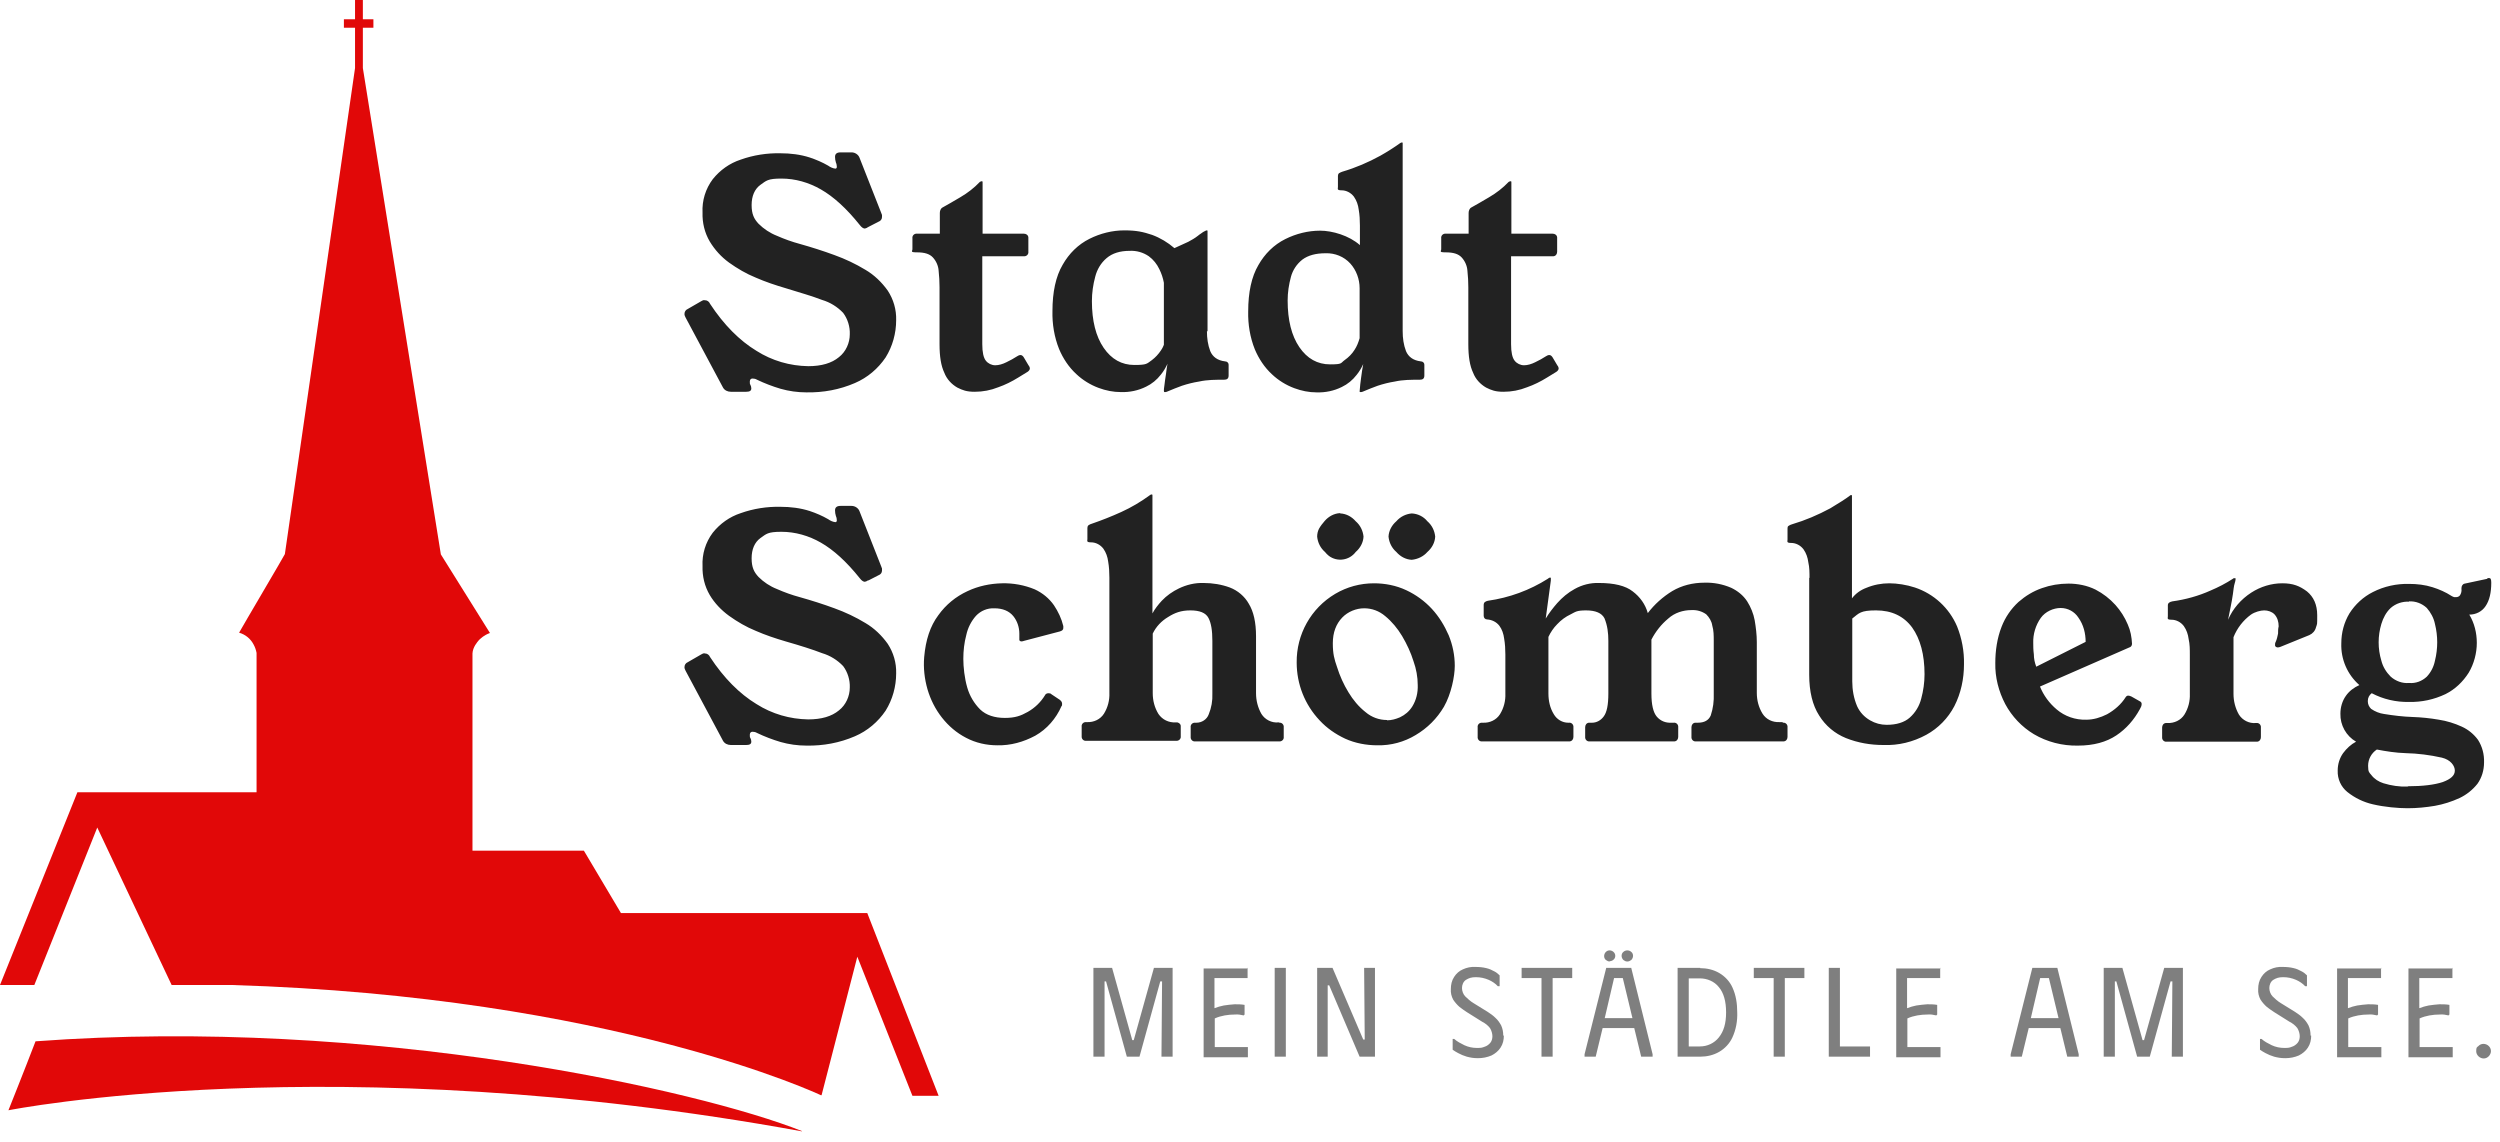
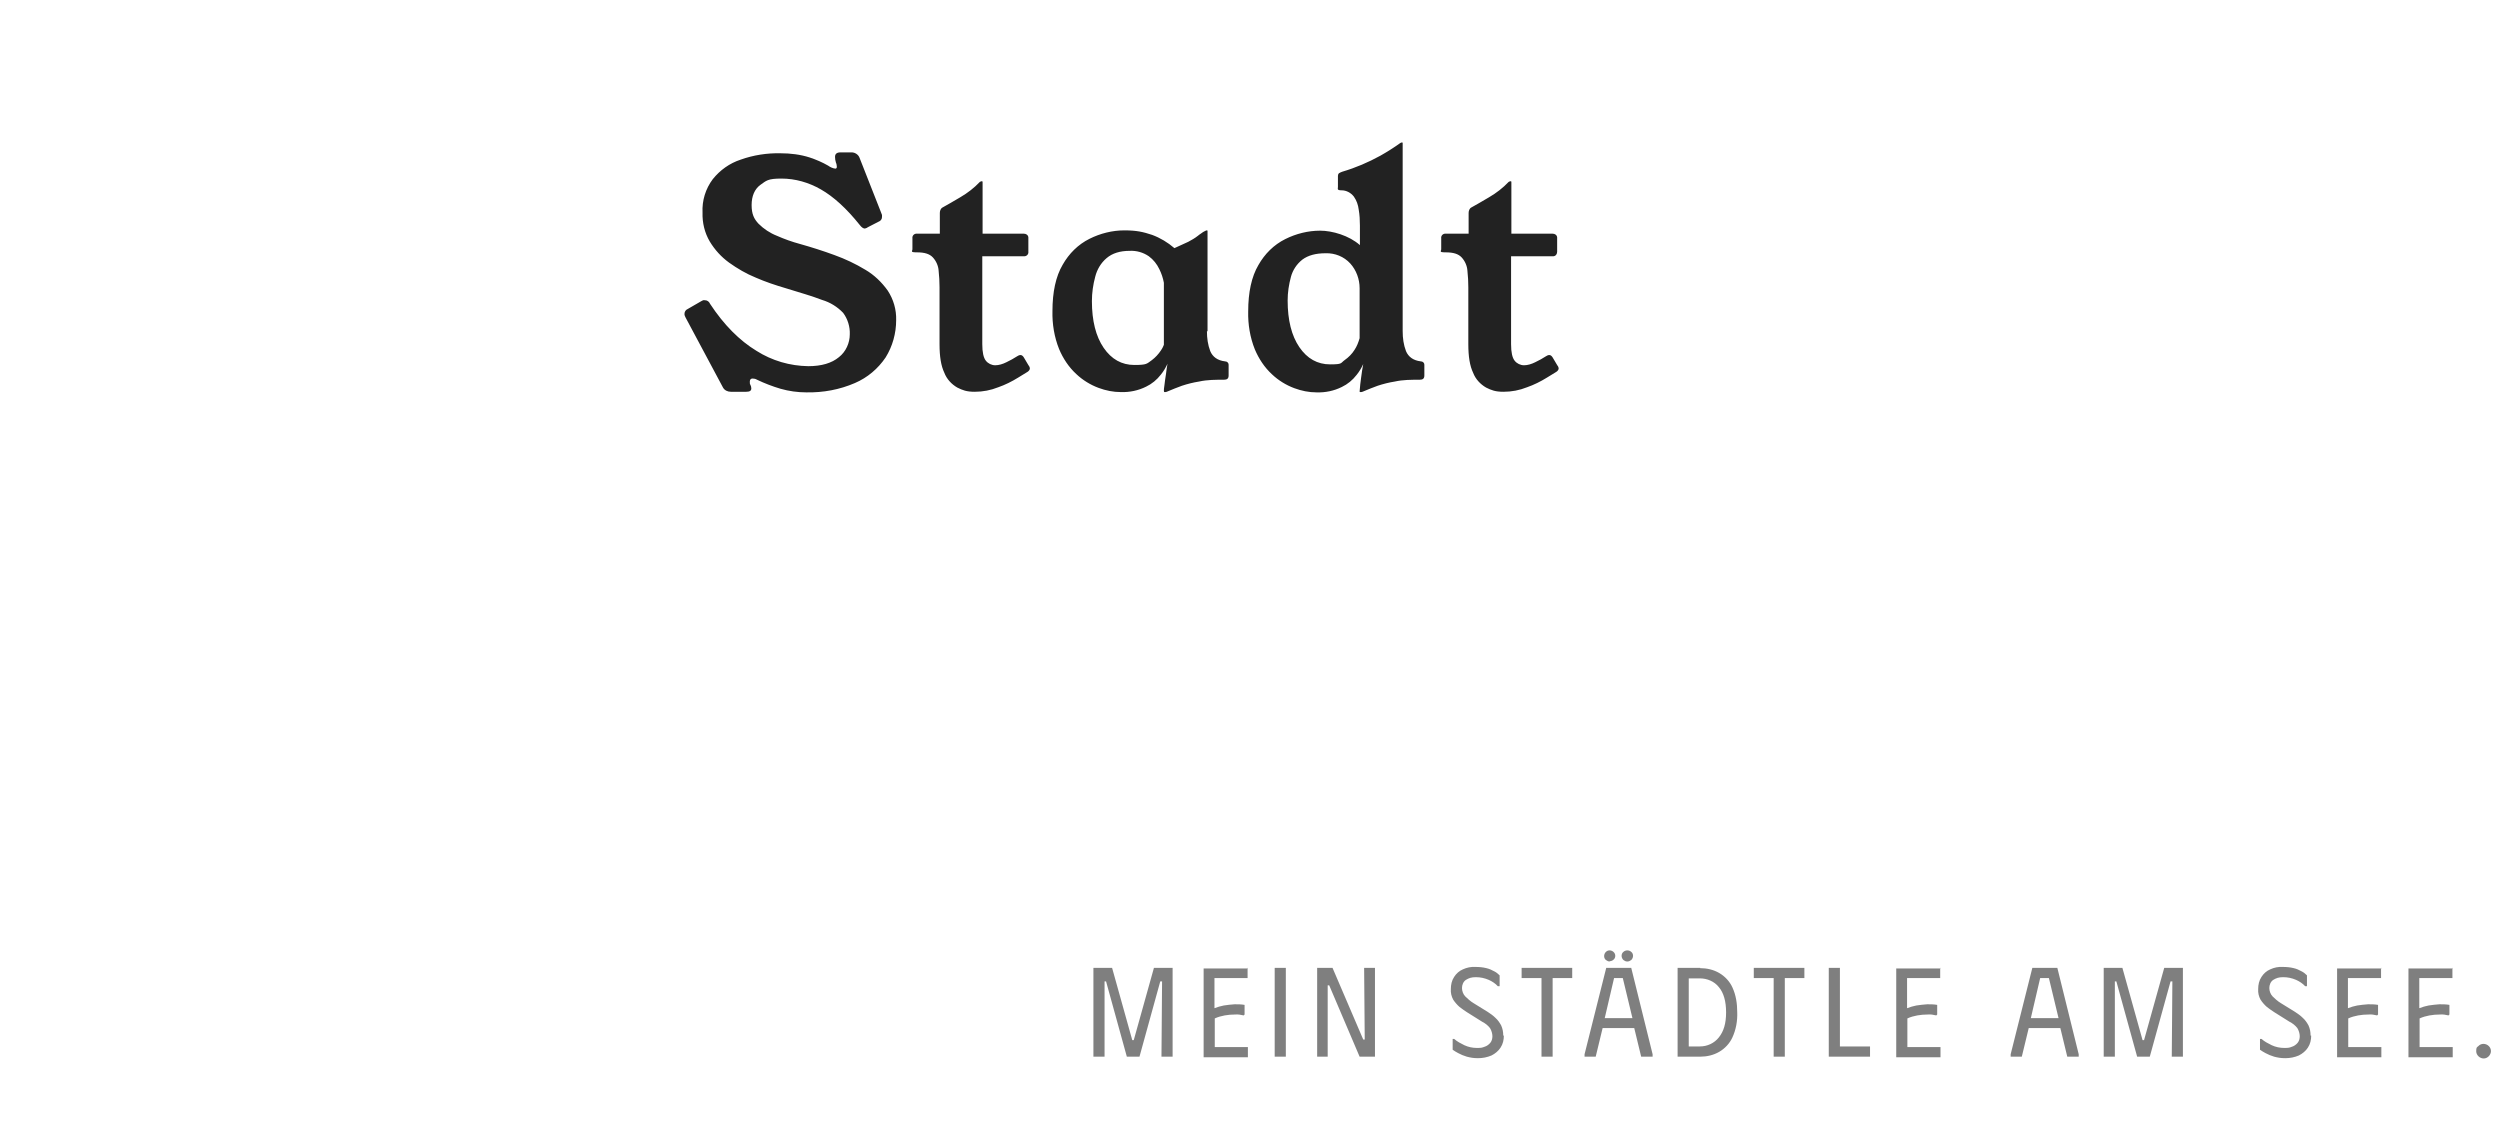
<svg xmlns="http://www.w3.org/2000/svg" id="Ebene_1" data-name="Ebene 1" version="1.1" viewBox="0 0 830.2 379.1">
  <defs>
    <style>
      .cls-1 {
        fill: #222;
      }

      .cls-1, .cls-2, .cls-3 {
        stroke-width: 0px;
      }

      .cls-2 {
        fill: #e10808;
      }

      .cls-3 {
        fill: #000;
        isolation: isolate;
        opacity: .5;
      }
    </style>
  </defs>
-   <path id="Pfad_423" data-name="Pfad 423" class="cls-1" d="M288.4,192.7c-.2,0-.4.2-.6.3-.2,0-.4.2-.6.2-.5,0-1.1-.4-1.7-1.2-4.4-5.5-8.7-9.4-12.9-11.8-4-2.3-8.5-3.6-13.1-3.6s-5,.7-7,2.1c-1.9,1.4-2.9,3.7-2.9,6.7s.8,4.6,2.3,6.2c1.7,1.7,3.8,3.1,6.1,4,2.5,1.1,5,2,7.6,2.7,3.9,1.1,7.7,2.3,11.5,3.7,3.6,1.3,7,2.9,10.3,4.9,2.9,1.7,5.4,4.1,7.4,6.9,1.9,2.9,2.9,6.3,2.8,9.8,0,4.4-1.2,8.7-3.5,12.4-2.5,3.7-6,6.7-10.2,8.5-5.1,2.2-10.5,3.2-16.1,3.1-2.9,0-5.8-.4-8.6-1.2-2.7-.8-5.3-1.8-7.8-3-.5-.3-1-.4-1.5-.4s-.9.3-.9,1,0,.8.2,1.1c.2.4.3.8.3,1.2,0,.8-.6,1.1-1.7,1.1h-5.1c-1.1,0-2.1-.5-2.6-1.4l-12.4-23.2c-.2-.4-.4-.8-.4-1.2,0-.8.4-1.4,1.1-1.7l4.5-2.6c.2-.1.4-.2.6-.3.2,0,.4-.1.6,0,.8,0,1.4.5,1.7,1.2,4.6,7,9.8,12.2,15.4,15.6,5.2,3.3,11.1,5,17.2,5.1,4.4,0,7.8-1,10.2-3,2.3-1.8,3.6-4.7,3.6-7.6.1-2.5-.7-5.1-2.2-7.1-1.9-2-4.3-3.5-7-4.3-3.1-1.2-7.2-2.5-12.1-3.9-3.4-1-6.7-2.1-9.9-3.5-3.2-1.3-6.1-3-8.9-5-2.6-1.9-4.8-4.2-6.4-6.9-1.7-2.9-2.5-6.2-2.4-9.6-.2-4,1-7.9,3.4-11.1,2.4-3,5.6-5.3,9.3-6.5,4.2-1.5,8.7-2.2,13.2-2.1,3.3,0,6.6.4,9.7,1.4,2.1.7,4.2,1.6,6.1,2.7.7.5,1.5.9,2.4,1,.3,0,.5-.2.5-.6s-.1-1-.3-1.4c-.2-.6-.3-1.3-.3-1.9,0-1,.6-1.5,1.8-1.5h3.7c1.1,0,2.2.7,2.6,1.7l7.2,18.3c.1.2.2.5.3.8v.7c0,.7-.5,1.3-1.1,1.5l-3.5,1.8h.1ZM351.9,232.4c.5.3.8.8.8,1.3s0,.6-.2.8c-1.8,4.1-4.8,7.6-8.7,9.8-3.9,2.1-8.2,3.3-12.6,3.2-3.6,0-7.2-.8-10.4-2.5-3.1-1.6-5.8-3.9-8-6.7s-3.8-6-4.8-9.4c-1-3.5-1.4-7.1-1.1-10.7.5-5.7,2-10.3,4.7-13.9,2.5-3.5,5.8-6.2,9.7-8,3.6-1.7,7.5-2.5,11.4-2.6,3.8-.1,7.5.6,10.9,2,2.6,1.2,4.8,3,6.4,5.3,1.4,2.1,2.5,4.4,3.1,6.9v.7c0,.5-.4.9-1.2,1.1l-11.8,3.1c-.3.1-.6.2-.9.2s-.7-.2-.7-.5v-2.1c0-2.1-.7-4.2-2-5.8-1.4-1.7-3.5-2.6-6.3-2.6-2.3-.1-4.5.8-6.1,2.5-1.6,1.8-2.7,4-3.2,6.3-.7,2.6-1,5.3-1,8s.4,6.4,1.3,9.5c.8,2.8,2.3,5.3,4.3,7.3,2,1.9,4.8,2.8,8.2,2.8s5.3-.7,7.6-2c2.3-1.3,4.3-3.2,5.7-5.5.2-.5.7-.7,1.2-.7s.7.1.9.3l2.7,1.8h.1ZM424.8,240c.7-.1,1.4.4,1.5,1.2v3.5c.1.7-.4,1.4-1.2,1.5h-28.2c-.7.1-1.4-.4-1.5-1.2v-3.5c-.1-.7.4-1.4,1.2-1.5h.7c1.8,0,3.5-1.1,4.1-2.8.9-2.2,1.3-4.5,1.2-6.9v-17.5c0-3.4-.4-5.9-1.3-7.6-.9-1.7-2.9-2.5-6-2.5s-5.2.8-7.4,2.2c-2.2,1.3-4,3.2-5.1,5.5v19.8c0,2.4.6,4.8,1.9,6.9,1.3,1.9,3.4,2.9,5.7,2.8h.2c.7-.1,1.4.4,1.5,1.1v3.5c.1.7-.4,1.4-1.2,1.5h-30.2c-.7.1-1.4-.4-1.5-1.2v-3.5c-.1-.7.4-1.4,1.2-1.5h.6c2.2.1,4.4-.9,5.6-2.8,1.3-2.1,1.9-4.5,1.8-6.9v-38.3c0-1.8-.1-3.6-.4-5.3-.2-1.6-.7-3-1.6-4.3-1-1.3-2.5-2.1-4.1-2.1s-1.2-.5-1.2-1.1v-3.7c0-.3.1-.7.4-.9s.7-.4,1.1-.5c3.2-1.1,6.5-2.4,9.8-3.9s6.5-3.4,9.5-5.6c.1-.1.3-.2.5-.2h.1s.2,0,.2.2h0v39.3c.8-1.5,1.9-2.9,3.1-4.2,1.6-1.7,3.6-3.1,5.7-4.1,2.5-1.2,5.3-1.9,8.2-1.8,3,0,6,.5,8.7,1.5,2.6,1,4.9,2.9,6.3,5.4,1.6,2.6,2.4,6.2,2.4,10.8v18.9c0,2.4.6,4.8,1.8,6.9,1.2,1.9,3.4,3,5.6,2.8h.3,0ZM456.2,193.7c3.7,0,7.4.7,10.8,2.3,3.2,1.5,6.1,3.6,8.5,6.2,2.4,2.6,4.2,5.6,5.6,8.8,1.3,3.2,2,6.6,2,10.1s-1.2,9.4-3.6,13.6c-2.3,3.9-5.5,7.1-9.4,9.4-3.8,2.3-8.2,3.5-12.7,3.4-3.7,0-7.4-.7-10.7-2.2-3.2-1.5-6.1-3.5-8.5-6.1-4.9-5.2-7.6-12-7.6-19.2-.1-9.3,4.7-18,12.8-22.8,3.9-2.3,8.3-3.5,12.9-3.5h0ZM460.6,239.2c1.5,0,2.9-.4,4.3-1,1.7-.8,3.1-2,4.1-3.6,1.3-2.1,1.9-4.6,1.8-7.1,0-2.7-.5-5.4-1.4-7.9-.9-2.9-2.2-5.7-3.8-8.4-1.5-2.5-3.4-4.8-5.6-6.6-2-1.7-4.4-2.6-7-2.6s-5.4,1.1-7.3,3.1c-2,2.1-3.1,4.9-3.1,8.5s.5,5.3,1.4,7.9c.9,2.9,2.2,5.8,3.8,8.4,1.5,2.5,3.4,4.8,5.7,6.6,2,1.7,4.5,2.6,7.1,2.6h0ZM445.1,170.5c2,.1,3.8,1.1,5.1,2.6,1.5,1.3,2.4,3.1,2.6,5.1-.1,2-1.1,3.8-2.6,5.1-2.1,2.8-6.1,3.4-8.9,1.3-.5-.4-.9-.8-1.3-1.3-1.5-1.3-2.4-3.1-2.6-5.1,0-.9.2-1.8.6-2.6.5-.9,1.2-1.8,1.9-2.6,1.3-1.5,3.1-2.5,5.1-2.6h0ZM468.8,170.5c2,.1,3.9,1,5.2,2.6,1.5,1.3,2.4,3.1,2.6,5.1-.1,2-1.1,3.8-2.6,5.1-1.3,1.5-3.2,2.4-5.2,2.6-2-.1-3.8-1.1-5.1-2.6-1.5-1.3-2.4-3.1-2.6-5.1.1-2,1.1-3.8,2.6-5.1,1.3-1.5,3.1-2.4,5.1-2.6h0ZM592.1,240c.7-.1,1.4.4,1.5,1.2v3.5c0,.7-.4,1.4-1.2,1.5h-29.2c-.7.1-1.4-.4-1.5-1.2v-3.5c0-.7.4-1.4,1.2-1.5h.9c2.2,0,3.6-.8,4.3-2.4.8-2.4,1.1-4.8,1-7.3v-17.5c0-1.7,0-3.4-.5-5.1-.2-1.4-1-2.7-2-3.7-1.4-1-3.1-1.5-4.9-1.4-2.8,0-5.6.9-7.7,2.8-2.3,1.9-4.2,4.3-5.6,7v17.9c0,3.7.6,6.3,1.8,7.7s2.9,2.1,4.8,2h.8c.7-.1,1.4.4,1.5,1.2v3.5c0,.7-.4,1.4-1.2,1.5h-28.2c-.7.1-1.4-.4-1.5-1.2v-3.5c0-.7.4-1.4,1.2-1.5h1.1c1.5,0,2.9-.8,3.8-2,1.1-1.4,1.6-3.9,1.6-7.7v-17.5c0-2.6-.3-5.1-1.3-7.5-.9-1.7-2.9-2.6-6.1-2.6s-3.5.5-5.1,1.3c-1.7.8-3.2,1.9-4.5,3.3-1.2,1.2-2.2,2.7-2.9,4.2v18.8c0,2.4.5,4.8,1.8,6.9,1,1.7,2.8,2.8,4.8,2.8h.2c.7-.1,1.4.4,1.5,1.2v3.5c0,.7-.4,1.4-1.2,1.5h-29.1c-.7.1-1.4-.4-1.5-1.2v-3.5c-.1-.7.4-1.4,1.2-1.5h.6c2.2.1,4.4-.9,5.6-2.8,1.3-2.1,1.9-4.5,1.8-6.9v-12.9c0-1.8-.1-3.6-.4-5.3-.2-1.6-.7-3.1-1.6-4.3-1-1.3-2.5-2-4.1-2.1-.6,0-1.1-.5-1.1-1.2v-3.7c0-.7.5-1.1,1.4-1.3,7.1-1,13.9-3.5,19.9-7.3.2-.2.5-.4.8-.4h0s.2,0,.2.2h0v.8l-1.7,12.6c1.1-1.8,2.4-3.5,3.8-5.1,1.7-1.9,3.6-3.5,5.8-4.7,2.5-1.4,5.3-2.1,8.1-2,5,0,8.8.9,11.2,2.8,2.4,1.8,4.2,4.3,5,7.2,2.2-2.9,5-5.4,8.1-7.3,3.2-1.9,6.9-2.8,10.7-2.8,3.1-.1,6.1.5,8.9,1.7,2.1,1,4,2.5,5.3,4.5,1.2,1.9,2.1,4.1,2.5,6.3.4,2.4.7,4.8.7,7.2v16.9c0,2.4.6,4.8,1.9,6.9,1.2,1.9,3.3,2.9,5.6,2.8h1.1v.2h.1ZM600.9,192c0-1.8,0-3.6-.4-5.3-.2-1.6-.7-3-1.6-4.3-1-1.3-2.5-2.1-4.1-2.1s-1.2-.5-1.2-1.1v-3.7c0-.3,0-.7.4-.9.3-.2.7-.4,1.1-.5,4.4-1.3,8.6-3.1,12.7-5.3,3-1.8,5.2-3.2,6.5-4.2,0-.1.3-.2.5-.2h0s.2,0,.2.2h0v34.1c1.2-1.6,2.9-2.8,4.8-3.5,2.4-1,5-1.5,7.6-1.5s5.8.5,8.5,1.4c6.3,2.1,11.4,6.8,14,12.9,1.6,4,2.4,8.3,2.3,12.6,0,4.8-1,9.6-3.2,13.9-2.1,4-5.3,7.3-9.3,9.5-4.4,2.4-9.3,3.6-14.3,3.4-4.2,0-8.4-.7-12.4-2.3-3.7-1.5-6.8-4.1-8.9-7.5-2.2-3.4-3.3-8-3.3-13.5v-32.2h.1ZM615.1,226.3c0,2.8.5,5.6,1.6,8.2.9,2,2.4,3.6,4.3,4.7,1.7,1,3.6,1.5,5.5,1.5,3.3,0,5.9-.8,7.7-2.4,1.9-1.7,3.2-3.9,3.8-6.3.7-2.6,1.1-5.3,1.1-8.1,0-6.5-1.4-11.7-4.1-15.5-2.8-3.8-6.8-5.7-12-5.7s-5.6.9-7.9,2.7v21h0ZM677.4,227.9c1.2,3,3.1,5.6,5.6,7.7,2.7,2.3,6.2,3.5,9.8,3.4,2.4,0,4.7-.7,6.9-1.8,2.5-1.4,4.7-3.3,6.2-5.7.2-.3.5-.5.8-.5s.7.1,1.1.3c.4.2,1.4.8,3,1.7.3.2.4.5.4.8,0,.6-.3,1.2-.6,1.7-1.9,3.5-4.5,6.5-7.8,8.7s-7.5,3.4-12.8,3.4c-5.1.1-10.2-1.2-14.6-3.8-4-2.4-7.3-5.9-9.5-10-2.2-4.2-3.4-8.9-3.3-13.6,0-4.1.6-8.3,2.1-12.1,1.2-3.1,3.1-5.9,5.6-8.2,2.3-2,4.9-3.6,7.8-4.6,2.8-1,5.8-1.5,8.8-1.5s6.2.6,9,2c2.5,1.3,4.7,3,6.6,5.1,1.7,1.9,3.1,4.1,4.1,6.5.9,2,1.3,4.2,1.4,6.4,0,.6-.4,1.1-.9,1.2l-29.7,13h0ZM692.6,213.2c0-2.9-.7-5.7-2.4-8.1-1.3-2-3.5-3.2-5.9-3.2s-5.1,1.2-6.6,3.3c-1.7,2.4-2.6,5.4-2.5,8.3,0,1,0,2.3.2,3.8,0,1.4.3,2.8.8,4.1l16.5-8.3h0ZM739.9,205.8c1.6-3.7,4.3-6.8,7.7-9,3.1-2,6.7-3.1,10.3-3.1s5.8.9,8.2,2.7c2.2,1.8,3.4,4.4,3.4,7.9s0,2.7-.4,4c-.3,1.2-1.1,2.1-2.2,2.6l-9.6,3.9c-.3.1-.6.2-.9.2s-.9-.2-.9-.7v-.2c0-.3,0-.6.2-.9.4-.9.6-1.8.8-2.8,0-.8,0-1.6.2-2.4,0-1.5-.4-2.9-1.4-4-.9-.9-2.2-1.3-3.4-1.3s-3.1.5-4.4,1.4c-2.6,1.9-4.6,4.5-5.8,7.5v18.8c0,2.4.6,4.8,1.8,6.9,1.2,1.9,3.4,3,5.6,2.8h.2c.7-.1,1.4.4,1.5,1.2v3.5c0,.7-.4,1.4-1.2,1.5h-30.1c-.7.1-1.4-.4-1.5-1.2v-3.5c0-.7.4-1.4,1.2-1.5h.6c2.2.1,4.4-.9,5.6-2.8,1.3-2.1,1.9-4.5,1.8-6.9v-12.9c0-1.8,0-3.6-.4-5.3-.2-1.6-.7-3-1.6-4.3-1-1.3-2.5-2.1-4.1-2.1s-1.2-.5-1.2-1.1v-3.7c0-.7.5-1.1,1.5-1.3,4.4-.6,8.7-1.8,12.7-3.6,2.6-1.1,5.1-2.4,7.4-3.9,0-.1.3-.2.5-.2h.2s.2,0,.2.2h0s0,.6-.3,1.5-.4,2.2-.6,3.6c-.2,1.5-.5,3-.8,4.5s-.6,2.9-.8,4h0ZM826,192c.3,0,.5-.1.8,0,.3,0,.5.5.5,1.5,0,3.3-.6,5.9-1.9,7.8-1.2,1.8-3.2,2.8-5.4,2.8,1.7,2.8,2.5,6.1,2.5,9.4s-.9,6.9-2.7,9.9c-1.9,3-4.5,5.5-7.7,7.1-3.8,1.8-7.9,2.7-12.1,2.6-4.3.1-8.6-.9-12.4-2.9-.8.6-1.3,1.5-1.3,2.6s.4,1.9,1.1,2.6c1.3.9,2.8,1.5,4.3,1.7,3.1.5,6.3.9,9.5,1,2.9.1,5.8.4,8.7.9,2.6.4,5.2,1.2,7.6,2.3,2.2,1,4,2.5,5.4,4.4,1.4,2.2,2.1,4.8,2,7.5,0,2.5-.7,5-2.2,7.1-1.6,2-3.6,3.6-5.9,4.7-2.6,1.2-5.4,2.1-8.2,2.6-3,.5-6,.8-9.1.8s-7.7-.4-11.5-1.3c-3.1-.7-6-2.1-8.5-4.1-2.1-1.7-3.3-4.3-3.2-7.1,0-2.1.6-4.1,1.8-5.8,1.2-1.6,2.6-2.9,4.3-3.8-3.3-1.9-5.3-5.5-5.2-9.3,0-2.1.6-4.2,1.8-5.9,1.1-1.6,2.7-2.8,4.5-3.6-4-3.5-6.2-8.6-6-13.9,0-3.5.9-6.9,2.7-9.9,1.9-3,4.6-5.5,7.8-7.1,3.7-1.9,7.9-2.8,12-2.7,2.6,0,5.3.3,7.8,1.1,2.2.7,4.3,1.6,6.3,2.9.3.2.6.3.9.4h.6c.5,0,1-.2,1.3-.6.4-.6.6-1.4.5-2.1v-.3c0-.7.4-1.4,1.1-1.5h0l7.5-1.6v-.2h0ZM800,199.8c-2.2-.1-4.4.6-6.1,2.1-1.5,1.4-2.5,3.3-3.1,5.3-1.2,4-1.2,8.2,0,12.2.5,2,1.6,3.8,3.1,5.3,1.7,1.5,3.9,2.3,6.1,2.1,2.2.2,4.3-.6,5.9-2.1,1.4-1.5,2.3-3.3,2.7-5.3,1-4,1-8.2,0-12.2-.4-2-1.4-3.8-2.7-5.3-1.6-1.5-3.7-2.3-5.9-2.2h0ZM799.6,261.1c5,0,8.9-.5,11.6-1.4,2.7-1,4-2.2,4-3.8s-1.4-3.6-4.3-4.3c-4-.9-8-1.4-12.1-1.5-3.2-.1-6.4-.6-9.5-1.2-1.8,1.2-2.9,3.2-2.9,5.4s.4,2.2,1.1,3.1c1,1.3,2.4,2.2,4,2.7,2.6.8,5.3,1.2,8,1.1h.1Z" />
  <path id="Pfad_422" data-name="Pfad 422" class="cls-1" d="M288.4,75.4c-.2,0-.4.2-.6.3-.2,0-.4.2-.6.2-.5,0-1.1-.4-1.7-1.2-4.4-5.5-8.7-9.4-12.9-11.8-4-2.3-8.5-3.6-13.1-3.6s-5,.7-7,2.1c-1.9,1.4-2.9,3.7-2.9,6.7s.8,4.6,2.3,6.2c1.7,1.7,3.8,3.1,6.1,4,2.5,1.1,5,2,7.6,2.7,3.9,1.1,7.7,2.3,11.5,3.7,3.6,1.3,7,2.9,10.3,4.9,2.9,1.7,5.4,4.1,7.4,6.9,1.9,2.9,2.9,6.3,2.8,9.8,0,4.4-1.2,8.7-3.5,12.4-2.5,3.7-6,6.7-10.2,8.5-5.1,2.2-10.5,3.2-16.1,3.1-2.9,0-5.8-.4-8.6-1.2-2.7-.8-5.3-1.8-7.8-3-.5-.3-1-.4-1.5-.4s-.9.3-.9,1,0,.8.2,1.1c.2.4.3.8.3,1.2,0,.8-.6,1.1-1.7,1.1h-5.1c-1.1,0-2.1-.5-2.6-1.4l-12.4-23.2c-.2-.4-.4-.8-.4-1.2,0-.8.4-1.4,1.1-1.7l4.5-2.6.6-.3h.6c.8,0,1.4.5,1.7,1.2,4.6,7,9.8,12.2,15.4,15.6,5.2,3.3,11.1,5,17.2,5.1,4.4,0,7.8-1,10.2-3,2.3-1.8,3.6-4.7,3.6-7.6.1-2.5-.7-5.1-2.2-7.1-1.9-2-4.3-3.5-7-4.3-3.1-1.2-7.2-2.4-12.1-3.9-3.4-1-6.7-2.1-9.9-3.5-3.2-1.3-6.1-3-8.9-5-2.6-1.9-4.7-4.2-6.4-7-1.7-2.9-2.5-6.2-2.4-9.6-.2-4,1-7.9,3.4-11.1,2.4-3,5.6-5.3,9.3-6.5,4.2-1.5,8.7-2.2,13.2-2.1,3.3,0,6.6.4,9.7,1.4,2.1.7,4.2,1.6,6.1,2.7.7.5,1.5.9,2.4,1,.3,0,.5-.2.5-.6s-.1-1-.3-1.4c-.2-.6-.3-1.3-.3-1.9,0-1,.6-1.5,1.8-1.5h3.7c1.1,0,2.2.7,2.6,1.7l7.2,18.3c.1.2.2.5.3.8v.7c0,.7-.5,1.3-1.1,1.5l-3.5,1.8h.1ZM341.7,121.5c.2.3.3.6.3.9s-.3.8-.8,1.1l-3.1,1.9c-2.1,1.3-4.3,2.4-6.6,3.2-2.5,1-5.1,1.5-7.8,1.5s-4-.5-5.8-1.4c-1.9-1.1-3.5-2.8-4.3-4.9-1.1-2.3-1.6-5.4-1.6-9.5v-18.9c0-1.8-.1-3.7-.3-5.5-.1-1.6-.8-3.2-1.9-4.4-1.1-1.2-2.8-1.7-5.3-1.7s-1.4-.4-1.5-1.2v-3.5c-.1-.7.4-1.4,1.2-1.5h7.9v-6.9c0-.7.3-1.5.9-1.8,1.5-.8,3.5-2,5.9-3.4s4.6-3.1,6.5-5.1c.1,0,.3-.2.5-.2h.2c.1,0,.2,0,.2.3v17.1h13.7c.7,0,1.4.4,1.5,1.2v4.8c.1.7-.4,1.4-1.2,1.5h-14.1v29.2c0,2.7.4,4.5,1.2,5.5.7.9,1.9,1.5,3.1,1.5s2.5-.4,3.7-1c1.3-.6,2.5-1.3,3.6-2,.3-.2.7-.4,1.1-.4s.8.3,1.1.8l1.6,2.7h0ZM400.8,110c0,2.3.3,4.5,1.1,6.6.8,1.9,2.4,3.1,4.9,3.4.7,0,1.2.5,1.2,1.1v3.6c0,1-.5,1.4-1.5,1.4-2.8,0-5.6,0-8.3.6-1.9.3-3.9.8-5.7,1.4-1.6.6-3.2,1.2-4.8,1.9-.2.1-.5.2-.7.2h-.3c-.1,0-.2-.1-.2-.4s0-.9.2-2c.1-1.1.3-2.2.5-3.6s.3-2.5.5-3.4c-.6,1.3-1.3,2.5-2.2,3.6-1.3,1.7-3,3.1-4.9,4-2.6,1.3-5.5,1.9-8.4,1.8-2.5,0-5-.5-7.4-1.4-2.7-1-5.3-2.6-7.4-4.6-2.5-2.3-4.4-5.2-5.7-8.3-1.6-4-2.3-8.3-2.2-12.6,0-6.3,1.1-11.5,3.4-15.4,2.1-3.7,5.1-6.7,8.9-8.6,3.6-1.8,7.6-2.8,11.6-2.8s6.2.5,9.2,1.5c2.7,1,5.2,2.5,7.4,4.4,1.8-.8,3.3-1.5,4.6-2.1,1.1-.6,2.2-1.2,3.2-2,.3-.3.7-.5,1.1-.8s.8-.6,1.3-.8c.1,0,.3-.2.5-.2h.1s.2,0,.2.2h0v33.3h-.2ZM386.5,93.9c-.3-1.6-.8-3.1-1.5-4.5-.8-1.7-2-3.2-3.5-4.3-1.9-1.3-4.1-1.9-6.3-1.8-3.3,0-5.8.8-7.7,2.4-1.9,1.6-3.2,3.8-3.8,6.2-.7,2.6-1.1,5.3-1.1,8.1,0,6.5,1.3,11.7,3.9,15.5s6,5.7,10.2,5.7,4.1-.4,5.8-1.6c1.2-.9,2.2-2,3-3.2s.7-1.3,1-1.9v-20.5h0ZM465.8,110c0,2.3.3,4.5,1.1,6.6.8,1.9,2.4,3.1,4.9,3.4.7,0,1.2.5,1.2,1.1v3.6c0,1-.5,1.4-1.5,1.4-2.8,0-5.6,0-8.3.6-1.9.3-3.9.8-5.7,1.4-1.6.6-3.2,1.2-4.8,1.9-.2.1-.5.2-.7.2h-.2c-.1,0-.3,0-.3-.2h0c.1-1.6.3-3.1.5-4.6s.4-3,.7-4.5c-.6,1.3-1.3,2.5-2.2,3.6-1.3,1.7-3,3.1-4.9,4-2.6,1.3-5.5,1.9-8.4,1.8-2.5,0-5-.5-7.4-1.4-2.7-1-5.3-2.6-7.4-4.6-2.5-2.3-4.4-5.2-5.7-8.3-1.6-4-2.3-8.3-2.2-12.6,0-6.3,1.1-11.5,3.4-15.4,2.1-3.7,5.1-6.7,8.9-8.6,3.6-1.8,7.6-2.8,11.6-2.8s9.6,1.6,13.2,4.8v-6.5c0-1.8-.1-3.6-.4-5.3-.2-1.6-.7-3-1.6-4.3-1-1.3-2.5-2.1-4.1-2.1s-1.2-.5-1.2-1.1v-3.7c0-.3.1-.7.4-.9.4-.2.7-.4,1.1-.5,4.4-1.3,8.6-3.1,12.6-5.3,2.3-1.3,4.5-2.7,6.6-4.2.1,0,.3-.2.5-.2h.1s.2,0,.2.2h0v62.7-.2h0ZM451.5,95.7c0-3-1.1-6-3.1-8.2-2.1-2.3-5.1-3.5-8.2-3.4-3.3,0-5.8.7-7.7,2.1-1.9,1.5-3.2,3.5-3.8,5.7-.7,2.6-1.1,5.2-1.1,7.9,0,6.5,1.3,11.7,3.9,15.5s6,5.7,10.2,5.7,3.4-.4,4.8-1.4c1.3-.9,2.5-2.1,3.3-3.4.8-1.2,1.3-2.5,1.7-3.9v-16.8.2h0ZM517.3,121.5c.2.3.3.6.3.9s-.3.8-.8,1.1l-3.1,1.9c-2.1,1.3-4.3,2.4-6.6,3.2-2.5,1-5.1,1.5-7.8,1.5s-4-.5-5.8-1.4c-1.9-1.1-3.5-2.8-4.3-4.9-1.1-2.3-1.6-5.4-1.6-9.5v-18.9c0-1.8-.1-3.7-.3-5.5-.1-1.6-.8-3.2-1.9-4.4-1.1-1.2-2.8-1.7-5.3-1.7s-1.4-.4-1.5-1.2v-3.5c-.1-.7.4-1.4,1.2-1.5h7.9v-6.9c0-.7.3-1.5.9-1.8,1.5-.8,3.5-2,5.9-3.4s4.6-3.1,6.5-5.1c.1,0,.3-.2.5-.2h.2c.1,0,.2,0,.2.3v17.1h13.7c.7,0,1.4.4,1.5,1.2v4.8c0,.7-.4,1.4-1.2,1.5h-14.1v29.2c0,2.7.4,4.5,1.2,5.5.7.9,1.9,1.5,3.1,1.5s2.5-.4,3.7-1c1.3-.6,2.5-1.3,3.6-2,.3-.2.7-.4,1.1-.4s.8.3,1.1.8l1.6,2.7h0Z" />
  <path id="Pfad_424" data-name="Pfad 424" class="cls-3" d="M363.1,350.9v-29.5h6.2l6.7,24h.5l6.7-24h6.2v29.5h-3.7l.2-25h-.6l-6.9,25h-4.2l-6.9-25h-.5v25c.1,0-3.5,0-3.5,0h-.2ZM414.3,321.4v3.4h-11v10c1-.4,2.1-.7,3.1-.9,1.2-.2,2.4-.3,3.6-.4,1.1,0,2.2,0,3.3.2v3.2l-.3.3c-.9-.2-1.9-.4-2.8-.3-1.2,0-2.4.1-3.5.3-1.1.2-2.2.5-3.3,1v9.5h11v3.4h-14.7v-29.5h14.7v-.2h-.1ZM423.3,321.4h3.7v29.5h-3.7v-29.5ZM452.9,321.4h3.7v29.5h-5.1l-10.1-23.7h-.5v23.7h-3.5v-29.5h5.1l10.2,23.8h.5l-.2-23.8h-.1ZM499.4,343.9c0,1.4-.3,2.8-1.1,4-.7,1.1-1.8,2-3,2.6-1.4.6-2.9.9-4.5.9s-2.5-.2-3.7-.5c-1-.3-2-.7-2.9-1.2-.6-.3-1.2-.7-1.8-1.1v-3.6h.5c1,.9,2.2,1.5,3.4,2.1,1.3.6,2.7.9,4.2.9s1.7-.1,2.5-.4c.7-.2,1.4-.7,1.9-1.3.5-.6.7-1.4.7-2.2s-.3-1.9-.8-2.7c-.7-.9-1.6-1.6-2.6-2.1l-5.1-3.2c-.8-.5-1.6-1.1-2.4-1.7-.8-.7-1.5-1.5-2.1-2.4-.6-1.1-.9-2.3-.8-3.6,0-1.4.3-2.8,1.1-4,.7-1.1,1.7-2,2.9-2.5,1.3-.6,2.7-.9,4.2-.8,1.2,0,2.4.1,3.6.4.9.2,1.8.6,2.7,1.1.6.3,1.2.8,1.7,1.3v3.6h-.6c-.8-.9-1.9-1.6-3-2.1-1.4-.6-2.8-.9-4.3-.9s-2.3.3-3.3.9c-.9.6-1.3,1.7-1.3,2.7s.4,2.1,1.1,2.8c.8.8,1.7,1.6,2.7,2.2l4.7,2.9c.9.6,1.8,1.2,2.6,2,.8.7,1.4,1.6,1.9,2.5.5,1.1.7,2.2.7,3.4h.2,0ZM522.1,321.4v3.4h-6.5v26.1h-3.7v-26.1h-6.6v-3.4h16.8ZM526.2,350.9v-.8l7.2-28.7h8.3l7.1,28.7v.8h-3.8l-2.3-9.5h-10.5l-2.3,9.5h-3.8,0ZM532.9,338.1h9.2l-3.2-13.3h-2.9l-3.1,13.3ZM534.6,319.3c-.5,0-.9-.2-1.3-.5-.4-.3-.6-.8-.6-1.3,0-1,.8-1.9,1.8-1.9s1.9.8,1.9,1.8h0c0,.5-.2,1-.6,1.3-.3.3-.8.5-1.3.5h0ZM540.4,319.3c-.5,0-.9-.2-1.3-.5-.4-.4-.6-.9-.6-1.4s.2-1,.6-1.3c.3-.3.8-.5,1.3-.5s1,.2,1.3.5c.4.3.6.8.6,1.3s-.2,1-.6,1.4c-.4.3-.8.5-1.3.5h0ZM564.6,321.4h-7.5v29.5h7.5c2.2,0,4.4-.5,6.3-1.6,1.9-1.1,3.5-2.8,4.4-4.8,1.2-2.6,1.7-5.5,1.6-8.3,0-2.9-.4-5.7-1.6-8.3-.9-2-2.5-3.7-4.4-4.8-1.9-1.1-4.1-1.6-6.3-1.6h0ZM564.5,347.5h-3.7v-22.6h3.7c2.4,0,4.8,1,6.3,2.9,1.6,1.9,2.4,4.7,2.4,8.4s-.8,6.3-2.4,8.3c-1.5,1.9-3.8,3-6.3,3h0ZM599.2,321.4v3.4h-6.5v26.1h-3.7v-26.1h-6.6v-3.4h16.8ZM607.3,321.4h3.7v26.1h10v3.4h-13.7v-29.5ZM644.3,321.4v3.4h-11v10c1-.4,2.1-.7,3.1-.9,1.2-.2,2.4-.3,3.6-.4,1.1,0,2.2,0,3.3.2v3.2l-.3.3c-.9-.2-1.9-.4-2.8-.3-1.2,0-2.4.1-3.5.3-1.1.2-2.2.5-3.3,1v9.5h11v3.4h-14.7v-29.5h14.7v-.2h0ZM667.7,350.9v-.8l7.2-28.7h8.3l7.1,28.7v.8h-3.8l-2.3-9.5h-10.5l-2.3,9.5h-3.8,0ZM674.4,338.1h9.2l-3.2-13.3h-2.9l-3.1,13.3ZM698.6,350.9v-29.5h6.2l6.7,24h.5l6.7-24h6.2v29.5h-3.7l.2-25h-.6l-6.9,25h-4.2l-6.9-25h-.5v25h-3.7ZM767.5,343.9c0,1.4-.3,2.8-1.1,4-.7,1.1-1.8,2-3,2.6-1.4.6-2.9.9-4.5.9s-2.5-.2-3.7-.5c-1-.3-2-.7-2.9-1.2-.6-.3-1.2-.7-1.8-1.1v-3.6h.5c1,.9,2.2,1.5,3.4,2.1,1.3.6,2.7.9,4.2.9s1.7-.1,2.5-.4c.7-.2,1.4-.7,1.9-1.3.5-.6.7-1.4.7-2.2s-.3-1.9-.8-2.7c-.7-.9-1.6-1.6-2.6-2.1l-5.1-3.2c-.8-.5-1.6-1.1-2.4-1.7-.8-.7-1.5-1.5-2.1-2.4-.6-1.1-.9-2.3-.8-3.6,0-1.4.3-2.8,1.1-4,.7-1.1,1.7-2,2.9-2.5,1.3-.6,2.7-.9,4.2-.8,1.2,0,2.4.1,3.6.4.9.2,1.8.6,2.7,1.1.6.3,1.2.8,1.7,1.3v3.6h-.6c-.8-.9-1.9-1.6-3-2.1-1.4-.6-2.8-.9-4.3-.9s-2.3.3-3.3.9c-.9.6-1.3,1.7-1.3,2.7s.4,2.1,1.1,2.8c.8.8,1.7,1.6,2.7,2.2l4.7,2.9c.9.6,1.8,1.2,2.6,2,.8.7,1.4,1.6,1.9,2.5.5,1.1.7,2.2.7,3.4h.2,0ZM790.7,321.4v3.4h-11v10c1-.4,2.1-.7,3.1-.9,1.2-.2,2.4-.3,3.6-.4,1.1,0,2.2,0,3.3.2v3.2l-.3.3c-.9-.2-1.9-.4-2.8-.3-1.2,0-2.4.1-3.5.3-1.1.2-2.2.5-3.3,1v9.5h11v3.4h-14.7v-29.5h14.7v-.2h0ZM814.4,321.4v3.4h-11v10c1-.4,2.1-.7,3.1-.9,1.2-.2,2.4-.3,3.6-.4,1.1,0,2.2,0,3.3.2v3.2l-.3.3c-.9-.2-1.9-.4-2.8-.3-1.2,0-2.4.1-3.5.3-1.1.2-2.2.5-3.3,1v9.5h11v3.4h-14.7v-29.5h14.7v-.2h0ZM827.2,349c0,1.3-1.1,2.5-2.4,2.5s-2.5-1.1-2.5-2.4.2-1.3.7-1.7c.9-1,2.5-1,3.5,0h0c.4.4.7,1,.7,1.7h0Z" />
  <g id="Gruppe_85-2" data-name="Gruppe 85-2">
    <g id="Gruppe_82" data-name="Gruppe 82">
-       <path class="cls-2" d="M272.8,363.8l11.9-46.1,18.3,46.2h8.7l-23.7-60.7h-81.8l-12.3-20.7h-37v-65.5c.1-2.1,1.6-3.8,2.2-4.5.7-.6,1.5-1.5,3.6-2.3l-16.3-26.1L120.5,22.6h0v-13.4h3.5v-2.8h-3.5V0h-2.6v6.4h-3.7v2.8h3.7v13.4h0l-23.3,161.4c0,.2-14,23.9-15.2,26.1,2.1.6,3.8,2,4.8,3.9.5.9.8,1.8,1,2.8v46.3H25.7L0,327.1h11.4l20.9-52.3,24.7,52.3h19.9c126.7,3.8,195.7,36.6,195.7,36.6h.3-.1Z" />
-       <path id="Pfad_337" data-name="Pfad 337" class="cls-2" d="M266.3,375.6c-34-13.5-142.6-38.1-254.5-29.8-3.6,9.4-9,22.9-9,22.9,0,0,107.5-21.5,263.5,7h0Z" />
-     </g>
+       </g>
  </g>
</svg>